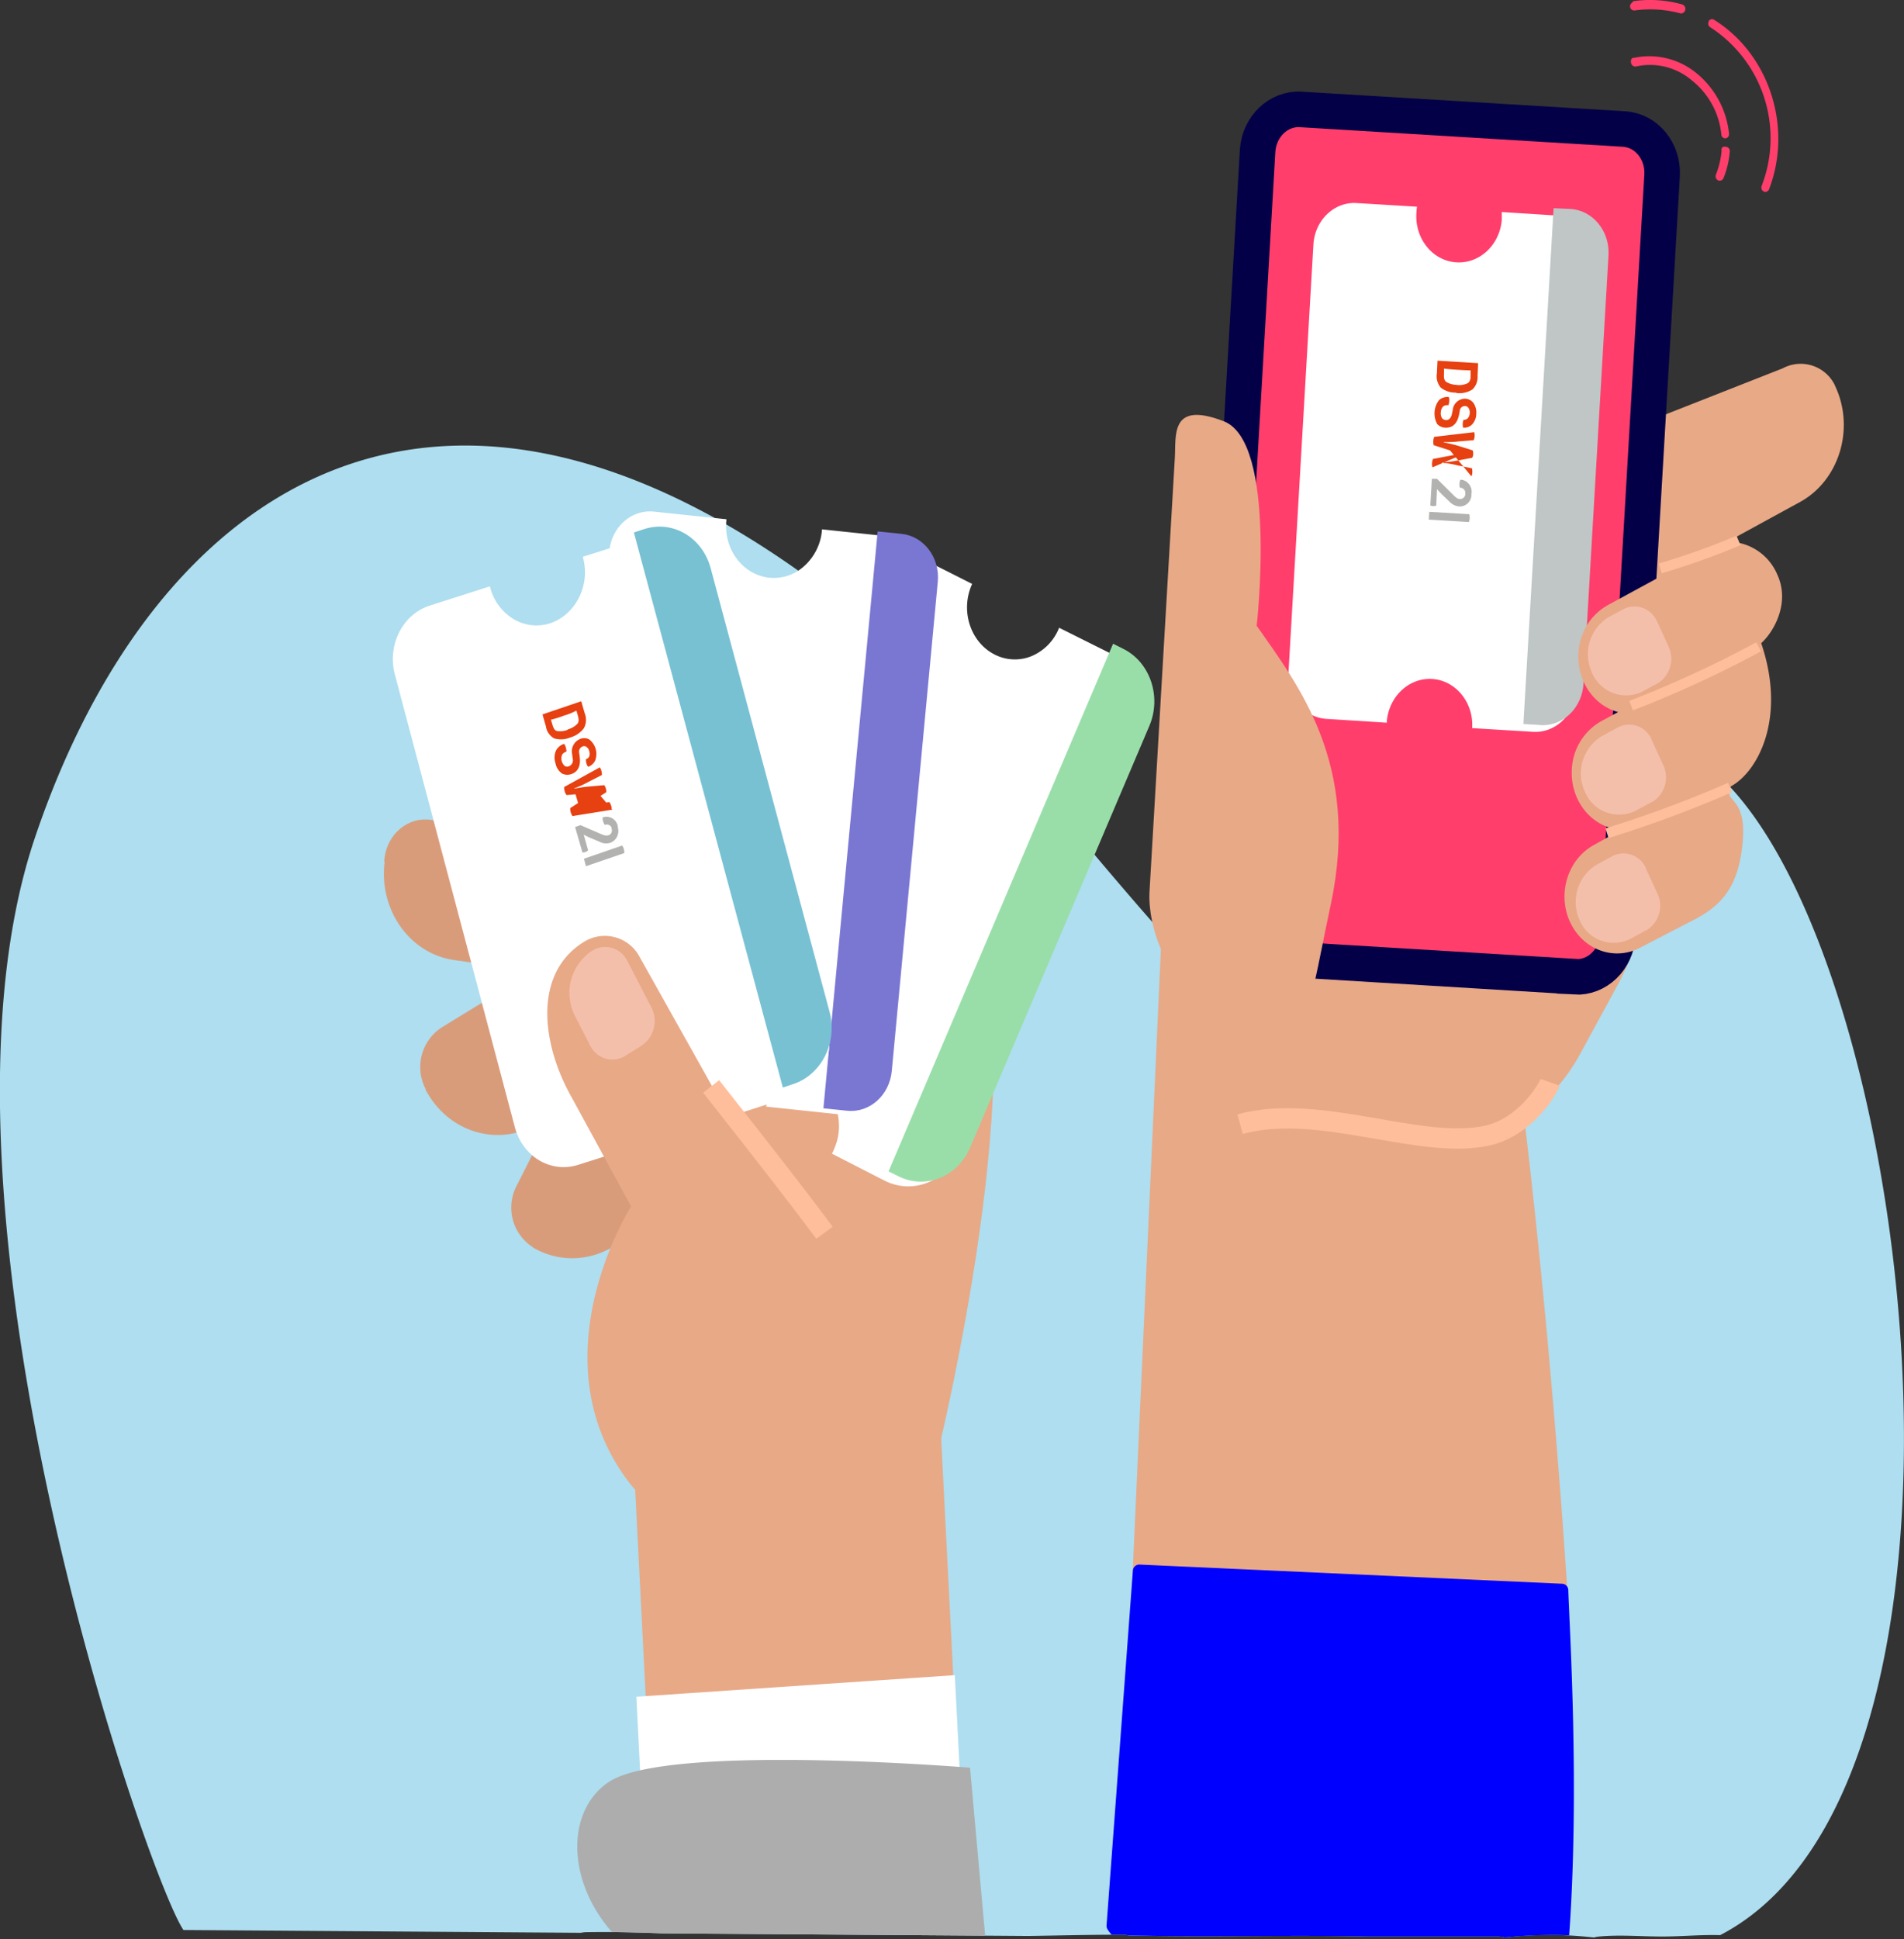
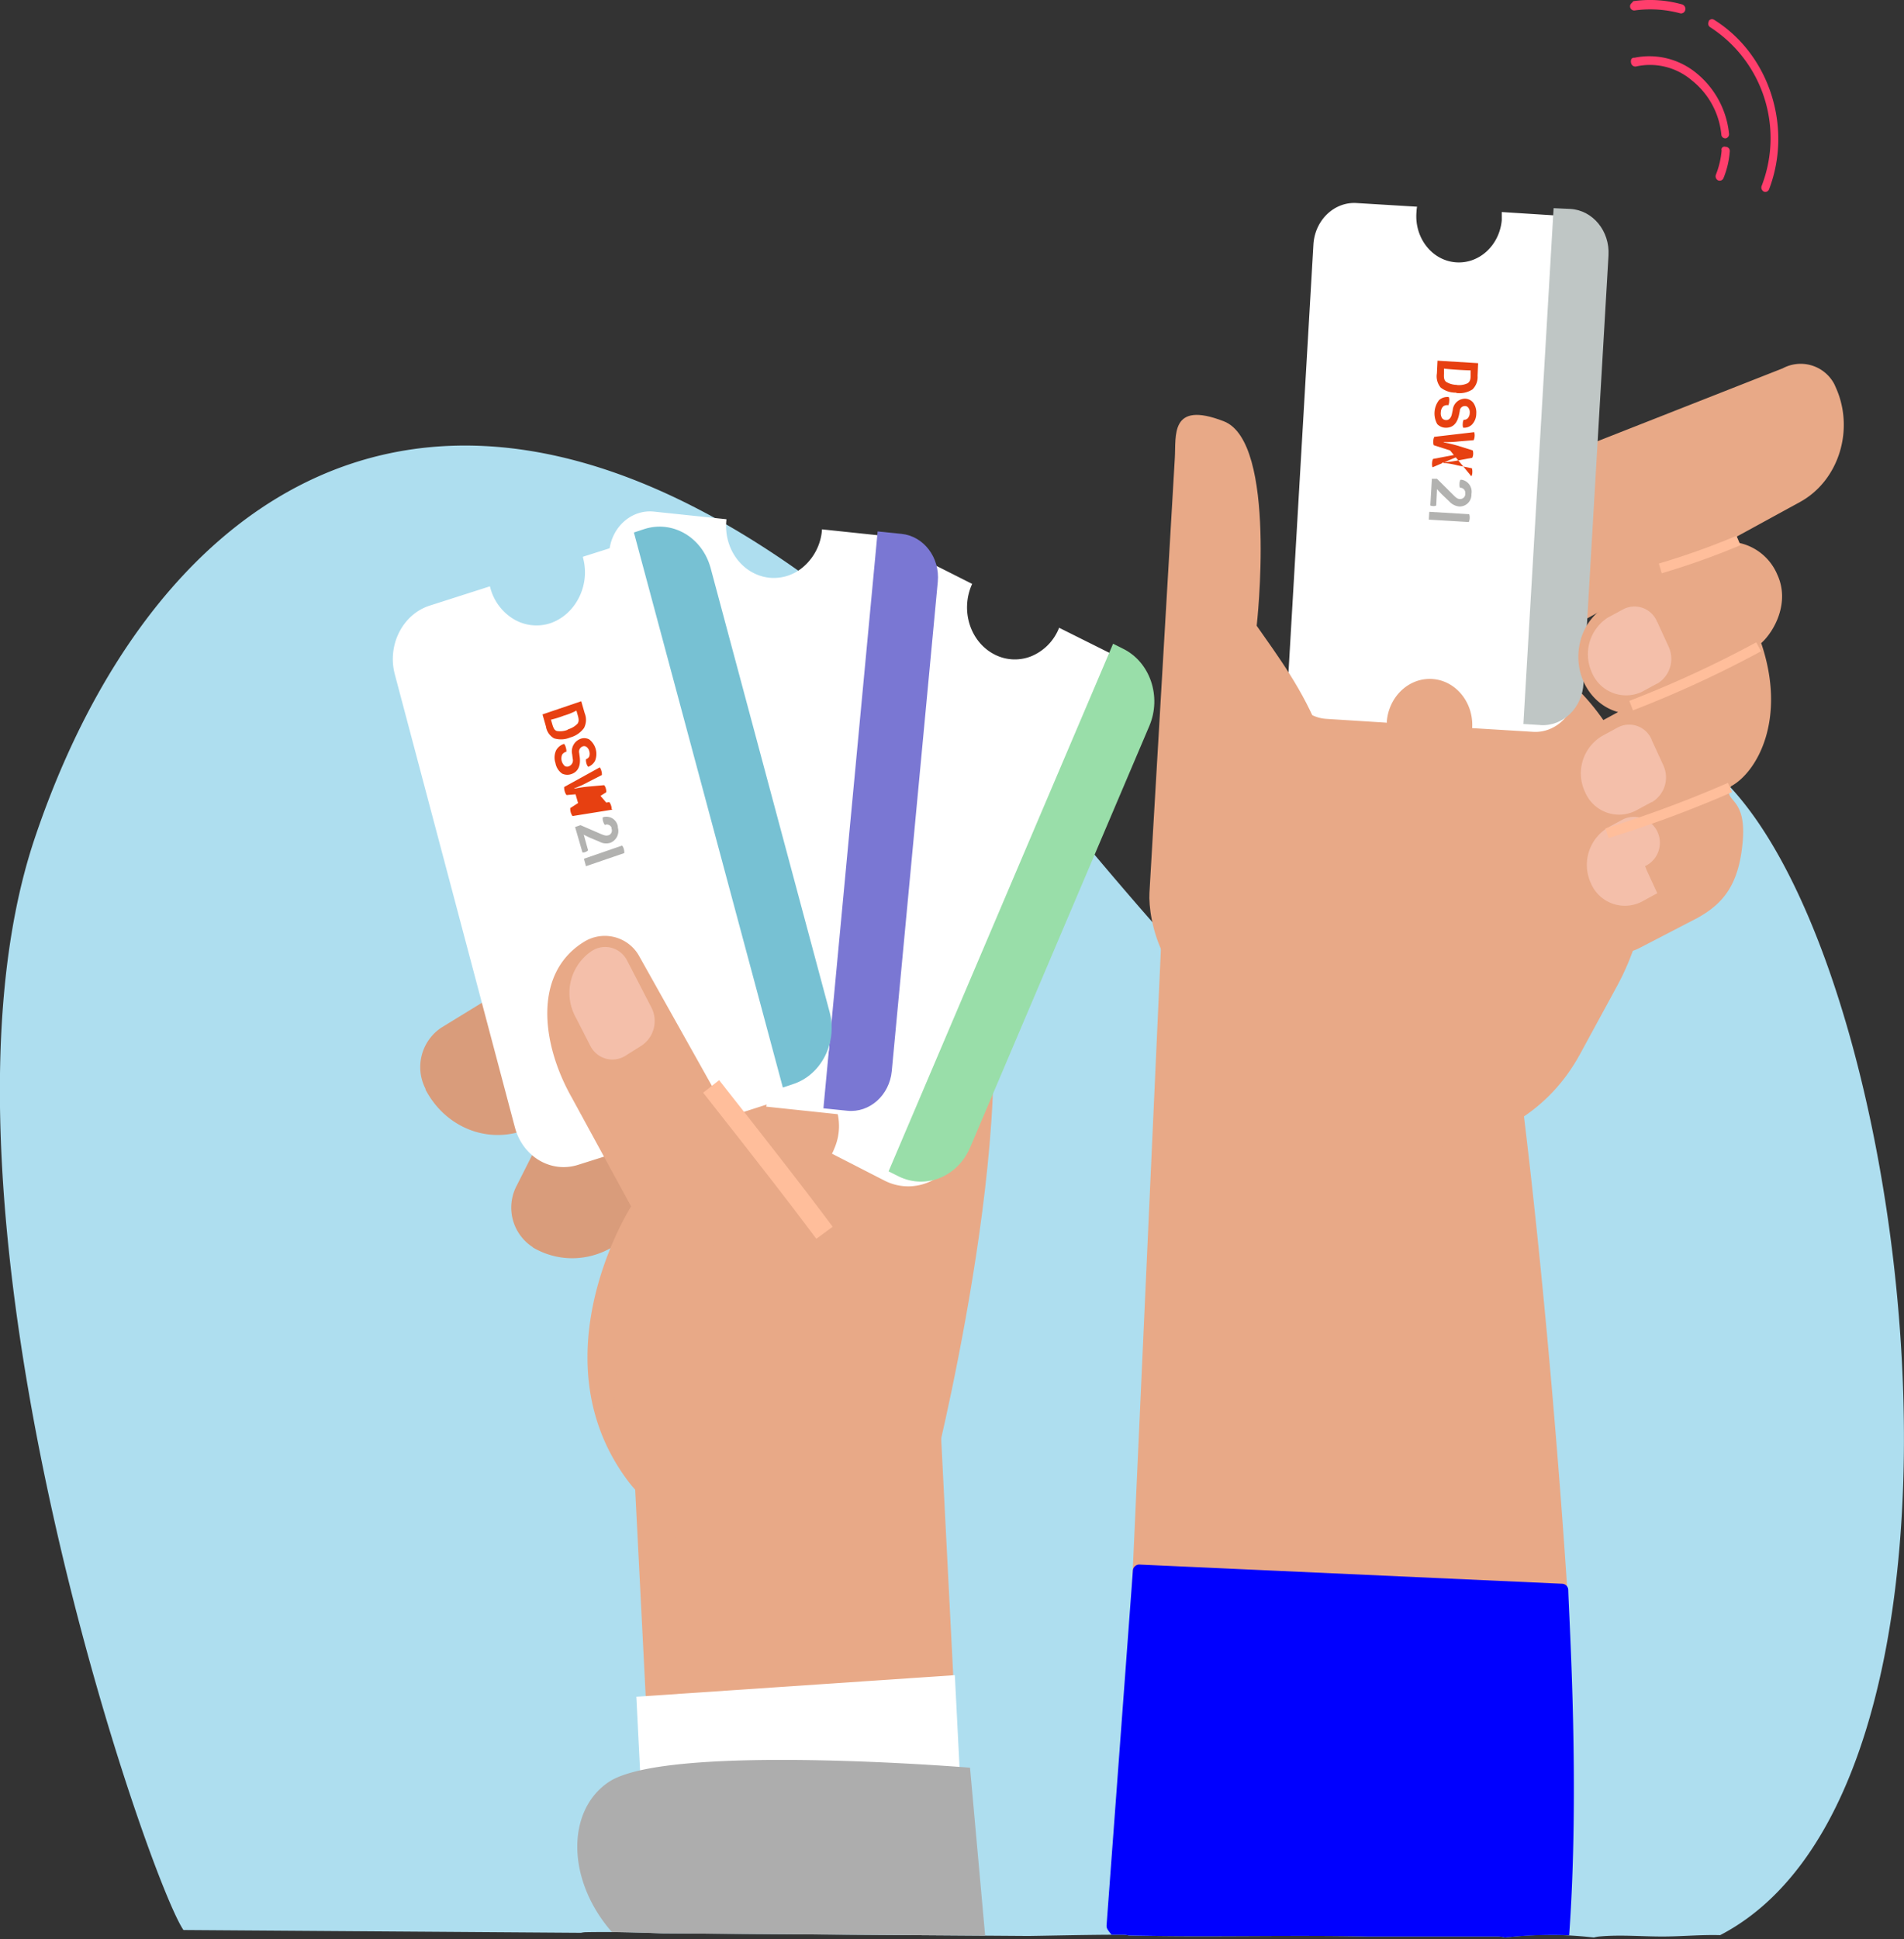
<svg xmlns="http://www.w3.org/2000/svg" id="Ebene_1" data-name="Ebene 1" viewBox="0 0 374.94 381.69">
  <rect x="0" y="0" width="374.94" height="381.69" fill="#333333" stroke="none" />
  <defs>
    <style>.cls-1,.cls-18,.cls-19{fill:none;}.cls-2{clip-path:url(#clip-path);}.cls-3{fill:#aedeef;}.cls-4{fill:#e8a987;}.cls-5{fill:#fff;}.cls-6{fill:#d99c7b;}.cls-7{fill:#99dea9;}.cls-8{fill:#7a77d3;}.cls-9{fill:#77c1d3;}.cls-10{fill:#ffd6ce;opacity:0.5;isolation:isolate;}.cls-11{fill:blue;}.cls-12{fill:#adadad;}.cls-13,.cls-20{fill:#ff3e6c;}.cls-13{stroke:#030047;stroke-width:7px;}.cls-14{fill:#bfc6c5;}.cls-15,.cls-16{fill:#e74011;}.cls-15{fill-rule:evenodd;}.cls-17{fill:#b2b2b0;}.cls-18,.cls-19{stroke:#ffbe9b;}.cls-18{stroke-width:4px;}.cls-19{stroke-width:2px;}</style>
    <clipPath id="clip-path" transform="translate(6.83 -3.49)">
      <polygon class="cls-1" points="-44.97 -43.14 451.86 -20.6 430.75 386.24 -66.95 382.73 -44.97 -43.14" />
    </clipPath>
  </defs>
  <g class="cls-2">
    <g id="Gruppe_maskieren_15" data-name="Gruppe maskieren 15">
      <g id="Gruppe_2151" data-name="Gruppe 2151">
        <g id="Gruppe_1297" data-name="Gruppe 1297">
          <path class="cls-3" d="M309.07,150.52c-53.26,21.5,4.19,145.65-101.25,20.16S27.49,86.77,0,168.53c-24.61,73.25,24.61,211.24,29.74,215.41-1,.35,32,.52,76.37.67a4.57,4.57,0,0,1,2.43-.77c10.07-.18,20.16.5,30.26.88l40.79.12h3.27c.66,0,1.34-.09,1.82-.09h2.58a4.75,4.75,0,0,1,.94-.1c8.67,0,17.32-.33,26-.31a5.58,5.58,0,0,1,1.26.15c15.72.36,31.44-.12,47.15.2h25.47a5.55,5.55,0,0,1,1.46.19,77.14,77.14,0,0,1,17.45,0h.08a5.64,5.64,0,0,1,1-.19c4.1-.38,8.32,0,12.45,0,3.84,0,7.58-.38,11.39-.27C399.33,349.42,361.31,129.43,309.07,150.52Z" transform="translate(6.83 -3.49)" />
          <g id="Gruppe_1290" data-name="Gruppe 1290">
            <path id="Rechteck_664" data-name="Rechteck 664" class="cls-4" d="M119.79,247.86l52.56-3.5a4.08,4.08,0,0,1,4.21,4v.08l4.29,84.26a4.26,4.26,0,0,1-3.77,4.61l-52.58,3.55a4.09,4.09,0,0,1-4.21-4v-.08L116,252.48A4.27,4.27,0,0,1,119.79,247.86Z" transform="translate(6.83 -3.49)" />
            <polygon id="Rechteck_665" data-name="Rechteck 665" class="cls-5" points="125.31 334 188.03 329.75 189.87 365.9 127.14 370.15 125.31 334" />
            <path id="Pfad_601" data-name="Pfad 601" class="cls-6" d="M77,217.89h0a9.33,9.33,0,0,1,3.11-12.13h0l52.38-32.1a8.81,8.81,0,0,1,12.12,2.93,6.66,6.66,0,0,1,.45.83h0l3,5.8a10.52,10.52,0,0,1-3.61,13.66h0L99.28,224.59c-7.92,4.86-17.93,1.83-22.35-6.68h0Z" transform="translate(6.83 -3.49)" />
            <path id="Pfad_602" data-name="Pfad 602" class="cls-6" d="M98.1,249a9.26,9.26,0,0,1-3.24-12h0l31.83-63c2.46-4.86,8.07-6.68,12.54-4.06h0l5.4,3.17a10.43,10.43,0,0,1,3.65,13.59l-27.89,55.12c-4.36,8.64-14.33,11.87-22.27,7.24Z" transform="translate(6.83 -3.49)" />
            <path id="Pfad_603" data-name="Pfad 603" class="cls-6" d="M120.46,257.09h0A9.27,9.27,0,0,1,117.23,245l20.1-39.81c2.46-4.87,8.06-6.68,12.55-4h0l5.39,3.18c4.48,2.63,6.11,8.7,3.65,13.57h0l-16.14,32c-4.36,8.65-14.34,11.87-22.29,7.23h-.06Z" transform="translate(6.83 -3.49)" />
            <path id="Pfad_604" data-name="Pfad 604" class="cls-4" d="M117.51,163.72s52.49-4,66.44,20.38-6.38,106.53-6.38,106.53l-38.51,8.79Z" transform="translate(6.83 -3.49)" />
-             <path id="Rechteck_666" data-name="Rechteck 666" class="cls-6" d="M68.81,173.05l.09-.71c.6-4.74,4.64-8.09,9.07-7.47h0l66.91,9.45c4.93.68,8.37,5.58,7.69,10.92h0l-.91,7.15c-.68,5.35-5.22,9.11-10.15,8.42l-58.92-8.34c-8.75-1.23-14.91-9.93-13.67-19.43Z" transform="translate(6.83 -3.49)" />
            <g id="Gruppe_1287" data-name="Gruppe 1287">
              <path id="Differenzmenge_35-2" data-name="Differenzmenge 35-2" class="cls-5" d="M140,222.06l-10.34-5.16c-5.45-2.78-7.87-9.8-5.33-15.78h0l35.39-82c2.58-6,9.13-8.59,14.63-5.86h0l10.26,5.17-.08.18c-2.26,5.17-.25,11.31,4.5,13.72a8.71,8.71,0,0,0,7.25.33,10,10,0,0,0,5.38-5.41l.07-.19,10.42,5.2c5.51,2.75,7.91,9.83,5.29,15.81h0l-35.37,82c-2.59,6-9.13,8.6-14.64,5.86h0L157,230.59a7.4,7.4,0,0,0,.46-1c2.26-5.16.25-11.3-4.5-13.71a8.61,8.61,0,0,0-7.24-.33,10,10,0,0,0-5.4,5.46,8.48,8.48,0,0,0-.39,1Z" transform="translate(6.83 -3.49)" />
              <path id="Pfad_605" data-name="Pfad 605" class="cls-7" d="M212.36,130.21l2,1c5.29,2.62,7.59,9.4,5.15,15.16l-35.3,83c-2.45,5.76-8.71,8.31-14.06,5.7h0l-2-1Z" transform="translate(6.83 -3.49)" />
            </g>
            <g id="Gruppe_1288" data-name="Gruppe 1288">
              <path id="Differenzmenge_36-2" data-name="Differenzmenge 36-2" class="cls-5" d="M125.28,219.39,111,217.89c-4.4-.45-7.6-4.69-7.14-9.46h0L113.15,112c.45-4.77,4.39-8.26,8.78-7.8h0l14.28,1.5v.19c-.58,5.68,3.19,10.73,8.42,11.32a8.86,8.86,0,0,0,6.94-2.32,10.65,10.65,0,0,0,3.46-7v-.2l14.43,1.52c4.39.45,7.59,4.69,7.14,9.45h0l-9.28,96.41c-.47,4.77-4.4,8.25-8.79,7.79h0l-14.47-1.53c.06-.35.12-.72.16-1.07.56-5.67-3.21-10.73-8.43-11.32a8.93,8.93,0,0,0-7,2.33,10.78,10.78,0,0,0-3.45,7,7.79,7.79,0,0,0,0,1.08Z" transform="translate(6.83 -3.49)" />
              <path id="Rechteck_669" data-name="Rechteck 669" class="cls-8" d="M166,108.1l4.69.48c4.4.45,7.61,4.68,7.15,9.44h0l-9.06,96.31c-.45,4.76-4.37,8.26-8.76,7.81l-4.7-.48h0L166,108.1Z" transform="translate(6.83 -3.49)" />
            </g>
            <g id="Gruppe_1289" data-name="Gruppe 1289">
              <path id="Differenzmenge_37-2" data-name="Differenzmenge 37-2" class="cls-5" d="M119,229l-12,3.79c-5.34,1.69-10.89-1.6-12.43-7.36L70.92,136.24c-1.53-5.75,1.52-11.79,6.82-13.52l11.9-3.81.06.2a10.23,10.23,0,0,0,4.55,6.21,8.75,8.75,0,0,0,7.23.87c5-1.67,8-7.45,6.49-12.94v-.17l12-3.8c5.34-1.7,10.92,1.59,12.45,7.37l23.67,89.12c1.52,5.77-1.55,11.83-6.89,13.53l-12.14,3.89a11.09,11.09,0,0,0-4.8-7.33,8.79,8.79,0,0,0-7.23-.86c-5.07,1.66-8,7.45-6.48,12.94C118.69,228.2,118.8,228.58,119,229Z" transform="translate(6.83 -3.49)" />
              <path id="Pfad_606" data-name="Pfad 606" class="cls-9" d="M118,108.31l2-.66c5.59-1.83,11.45,1.59,13.1,7.63h0l23.43,87.39c1.62,6-1.6,12.42-7.2,14.23l-2,.67Z" transform="translate(6.83 -3.49)" />
            </g>
            <path id="Pfad_607" data-name="Pfad 607" class="cls-4" d="M107.76,189.15,108,189a7.75,7.75,0,0,1,10.74,2.2c.14.22.27.44.4.68h0l45.6,81.34c2.61,4.65-30.11,45.91-48.09,21.55s.8-53.8.8-53.8L105.74,219.5C99.89,209.16,98.13,195.5,107.76,189.15Z" transform="translate(6.83 -3.49)" />
            <path id="Pfad_608" data-name="Pfad 608" class="cls-10" d="M109.81,190.62a4.83,4.83,0,0,1,6.66,1.61c.09.15.17.3.25.45h0l4.74,9.16a5.82,5.82,0,0,1-2,7.51l-3.18,2a4.84,4.84,0,0,1-6.65-1.61c-.09-.14-.17-.3-.25-.45h0l-2.94-5.74A9.92,9.92,0,0,1,109.81,190.62Z" transform="translate(6.83 -3.49)" />
            <path id="Pfad_609" data-name="Pfad 609" class="cls-4" d="M129.73,250.9l3.09-1.86c14.55-9,33-3.63,41.26,12.06h0l.39.77c8.09,15.83,2.77,35.85-11.88,44.75l-3.09,1.84c-14.57,9-33,3.62-41.28-12.1h0l-.4-.77C109.76,279.78,115.09,259.79,129.73,250.9Z" transform="translate(6.83 -3.49)" />
          </g>
          <path id="Pfad_610" data-name="Pfad 610" class="cls-4" d="M284.29,330.11,219.15,325a3.75,3.75,0,0,1-3.29-4.16h0L222.38,177c.16-2.16,6.59-10.7,8.57-10.55l65.13,5.19c2,.16,3.29,4.16,3.29,4.16s-24.45-58.23-13.73-3.13,16.25,145.16,16.25,145.16S286.27,330.31,284.29,330.11Z" transform="translate(6.83 -3.49)" />
          <path class="cls-11" d="M302,316.51a1.27,1.27,0,0,0-1.15-1.26l-83.32-3.78a1.26,1.26,0,0,0-1.27,1.21l-5.18,69.79a1.36,1.36,0,0,0,.27.93c.16.25.4.56.7.94l.15,0h2a5.5,5.5,0,0,1,1.25.14c15.71.37,31.44-.11,47.15.21h25.48a5.34,5.34,0,0,1,1.44.19,90.16,90.16,0,0,1,12.65-.43C304.28,355.39,302.16,322.6,302,316.51Z" transform="translate(6.83 -3.49)" />
          <path class="cls-12" d="M181,384.89c.74.09,2.66-.13,3.7-.13h2.49l-3-33.3s-60-4.93-71.26,2.89c-8.23,5.65-8.22,19.21.74,29.47,11.22.11,22.46,1,33.69,1.11l9.49.09c7-.2,14-.08,21,.16A6.65,6.65,0,0,1,181,384.89Z" transform="translate(6.83 -3.49)" />
          <path id="Pfad_613" data-name="Pfad 613" class="cls-4" d="M296.16,133c-20.65-13.2-47.39-5.68-59.71,16.8h0l-7.39,13.51c-12.21,22.49-8.1,44.51,12.69,57.67s50.36,12.48,62.57-10l7.34-13.49C323.83,175,316.91,146.09,296.16,133Z" transform="translate(6.83 -3.49)" />
          <path id="Pfad_614" data-name="Pfad 614" class="cls-4" d="M282,127.61l-2.6-5.66c-2.14-4.68-8.92-16.3-4.58-18.65L344.22,76A7.48,7.48,0,0,1,354.33,79c.11.21.21.43.3.65h0c3.82,8.31.67,18.46-7,22.66l-53.93,29.48a8.4,8.4,0,0,1-11.37-3.44c-.13-.25-.25-.5-.36-.76h0Z" transform="translate(6.83 -3.49)" />
          <g id="Gruppe_1291" data-name="Gruppe 1291">
-             <path id="Differenzmenge_38-2" data-name="Differenzmenge 38-2" class="cls-13" d="M303.27,195.74l-63.68-3.87c-4.41-.26-7.76-4.35-7.48-9.13h0l8.71-149.53c.28-4.77,4.08-8.44,8.49-8.18h0L313,28.89c4.41.28,7.75,4.38,7.47,9.15h0l-8.72,149.57c-.28,4.78-4.08,8.43-8.48,8.17Z" transform="translate(6.83 -3.49)" />
-           </g>
+             </g>
          <g id="Gruppe_1292" data-name="Gruppe 1292">
            <path id="Differenzmenge_39-2" data-name="Differenzmenge 39-2" class="cls-5" d="M266.26,145.75,254.38,145c-4.4-.26-7.76-4.36-7.48-9.13h0l4.91-84.24c.28-4.78,4.08-8.44,8.49-8.17h0l11.92.72a6.65,6.65,0,0,0-.11,1c-.45,5,2.91,9.47,7.57,9.93s8.76-3.25,9.22-8.27V45.23L301,46c4.41.27,7.76,4.35,7.48,9.14h0l-4.91,84.23c-.28,4.79-4.08,8.44-8.49,8.18h0l-12-.73v-.16c.24-5-3.34-9.3-8-9.52-4.49-.21-8.37,3.44-8.81,8.3v.35Z" transform="translate(6.83 -3.49)" />
            <path id="Rechteck_673" data-name="Rechteck 673" class="cls-14" d="M296.48,146.21l-3.32-.2h0l5.95-101.54h0l3.33.15c4.41.28,7.76,4.36,7.48,9.15h0L305,138c-.24,4.79-4,8.48-8.44,8.23Z" transform="translate(6.83 -3.49)" />
          </g>
          <path id="Pfad_615" data-name="Pfad 615" class="cls-4" d="M234.14,86.41c-10.6-4.1-9.36,2.84-9.62,7.22l-5,85.64c-.28,4.89,2.31,20.85,17.68,22.68s12.18,7.11,18.05-20.52-6.46-43.07-14.61-54.76C240.64,126.67,244.76,90.47,234.14,86.41Z" transform="translate(6.83 -3.49)" />
          <g id="Logo">
            <path id="Pfad_616" data-name="Pfad 616" class="cls-15" d="M105.46,148.66a5,5,0,0,0,2.72-1.87,3.5,3.5,0,0,0,.13-2.9l-.68-2.36L100,144.12l.68,2.38a3.22,3.22,0,0,0,1.6,2.33,4.64,4.64,0,0,0,3.2-.18Zm-.43-1.54a4,4,0,0,1-2.25.26c-.37-.17-.57-.37-.85-1.31l-.27-.91h0a20,20,0,0,0,2.53-.79,13,13,0,0,0,2.49-1h0l.26.91c.27.93.2,1.23,0,1.62a4.15,4.15,0,0,1-2,1.18Z" transform="translate(6.83 -3.49)" />
            <path id="Pfad_617" data-name="Pfad 617" class="cls-16" d="M105.73,155.85c1.1-.39,1.82-1.37,1.61-3.27l-.11-.84a1.11,1.11,0,0,1,.71-1.33h0a.82.82,0,0,1,.73.11,1.43,1.43,0,0,1,.53.81,1.63,1.63,0,0,1,0,1.09,1.07,1.07,0,0,1-.64.52,2.22,2.22,0,0,0,.09.81,1.68,1.68,0,0,0,.35.69,2.54,2.54,0,0,0,1.35-1.19,3.62,3.62,0,0,0-1.17-4.22,2.1,2.1,0,0,0-1.75-.08,2.62,2.62,0,0,0-1.59,3l.11.9a1.24,1.24,0,0,1-.68,1.45.93.93,0,0,1-.86,0,2,2,0,0,1-.54-2.27,1.39,1.39,0,0,1,.83-.57,2.06,2.06,0,0,0-.11-.82,1.65,1.65,0,0,0-.34-.72,2.7,2.7,0,0,0-1.58,1.29,3.43,3.43,0,0,0-.12,2.48,3.21,3.21,0,0,0,1.31,2.08A2.37,2.37,0,0,0,105.73,155.85Z" transform="translate(6.83 -3.49)" />
            <path id="Pfad_618" data-name="Pfad 618" class="cls-16" d="M113.59,162.87a1.79,1.79,0,0,0-.07-.76,2.24,2.24,0,0,0-.37-.74l-2.86.55a17.33,17.33,0,0,0-3,.71m0-.07A27.82,27.82,0,0,0,110.1,161l2.44-1.55a1.69,1.69,0,0,0-.07-.74,1.64,1.64,0,0,0-.33-.66l-2.81.25a25.39,25.39,0,0,0-3.13.46m0-.07a18.71,18.71,0,0,0,2.85-1.29l2.64-1.35a2.13,2.13,0,0,0-.1-.83,1.6,1.6,0,0,0-.32-.67l-7,3.86a2.31,2.31,0,0,0,.1.83,2.13,2.13,0,0,0,.36.76l3.61-.31a14,14,0,0,0,2.4-.39m0,.07a16.32,16.32,0,0,0-2.17,1.19l-3.1,2a2.33,2.33,0,0,0,.09.83,2.12,2.12,0,0,0,.36.74l7.83-1.26Z" transform="translate(6.83 -3.49)" />
            <path id="Pfad_619" data-name="Pfad 619" class="cls-17" d="M107.75,171.29a1.21,1.21,0,0,0,.65-.07,1.25,1.25,0,0,0,.58-.35l-.86-3.08h0a14.23,14.23,0,0,0,1.57.75l1.51.63a2.74,2.74,0,0,0,2.17.22,2.49,2.49,0,0,0,1.47-3v-.18a2.27,2.27,0,0,0-2.59-1.92h-.08l-.33.11a2.43,2.43,0,0,0,.43,1.48,1,1,0,0,1,1.32.51l0,.1v.1a1,1,0,0,1-.54,1.31H113c-.37.12-.66.12-1.52-.25l-4-1.73-1.06.37,1.45,5Z" transform="translate(6.83 -3.49)" />
            <path id="Pfad_620" data-name="Pfad 620" class="cls-17" d="M108.56,174l7.54-2.58a2.31,2.31,0,0,0-.08-.79,1.79,1.79,0,0,0-.34-.69l-7.52,2.59Z" transform="translate(6.83 -3.49)" />
          </g>
          <g id="Logo-2">
            <path id="Pfad_621" data-name="Pfad 621" class="cls-15" d="M280,80.85a4.69,4.69,0,0,0,3.14-.71,3.41,3.41,0,0,0,1-2.68l.11-2.48-8-.49-.12,2.5a3.48,3.48,0,0,0,.74,2.79,4.75,4.75,0,0,0,3,1Zm.07-1.6a4.14,4.14,0,0,1-2.17-.62c-.3-.33-.43-.58-.38-1.58v-1h0s.87.12,2.62.23,2.61.12,2.63.12h0v1c0,1-.22,1.23-.55,1.51a4,4,0,0,1-2.22.36Z" transform="translate(6.83 -3.49)" />
            <path id="Pfad_622" data-name="Pfad 622" class="cls-16" d="M277.89,87.69c1.14,0,2.14-.57,2.57-2.44l.17-.83a1,1,0,0,1,1-1h.08a.82.82,0,0,1,.65.39,1.47,1.47,0,0,1,.23,1,1.52,1.52,0,0,1-.43,1.06,1,1,0,0,1-.76.25,1.84,1.84,0,0,0-.18.8,1.8,1.8,0,0,0,.08.76A2.22,2.22,0,0,0,283,87.1a3.08,3.08,0,0,0,.88-2.13,3.33,3.33,0,0,0-.58-2.19,2.14,2.14,0,0,0-1.58-.81,2.44,2.44,0,0,0-2.47,2.23l-.19.88c-.19.79-.66,1.13-1.12,1.1a1,1,0,0,1-.79-.37,1.73,1.73,0,0,1-.25-1.17,1.67,1.67,0,0,1,.48-1.16,1.3,1.3,0,0,1,1-.22,2,2,0,0,0,.17-.81,1.68,1.68,0,0,0-.08-.8,2.47,2.47,0,0,0-1.91.59,4.31,4.31,0,0,0-.36,4.74A2.39,2.39,0,0,0,277.89,87.69Z" transform="translate(6.83 -3.49)" />
            <path id="Pfad_623" data-name="Pfad 623" class="cls-16" d="M282.92,97.25a1.58,1.58,0,0,0,.18-.73,2.44,2.44,0,0,0-.08-.85l-2.86-.58a16.33,16.33,0,0,0-3-.49.09.09,0,0,1,0-.07,27.78,27.78,0,0,0,3.14-.4l2.79-.53a1.73,1.73,0,0,0,.18-.71,1.84,1.84,0,0,0-.09-.74l-2.71-.85a27.42,27.42,0,0,0-3.07-.74m0-.06a19.79,19.79,0,0,0,3.08-.12l2.89-.24a2.28,2.28,0,0,0,.19-.81,2,2,0,0,0-.09-.77l-7.86.92a2.14,2.14,0,0,0-.19.82,1.94,1.94,0,0,0,.09.83l3.46,1.11a14.71,14.71,0,0,0,2.38.56m0,.08a13.2,13.2,0,0,0-2.42.28l-3.56.67a2.14,2.14,0,0,0-.19.82,2,2,0,0,0,.09.83Z" transform="translate(6.83 -3.49)" />
            <path id="Pfad_624" data-name="Pfad 624" class="cls-17" d="M274.71,102.92a1.18,1.18,0,0,0,.63.18A1.13,1.13,0,0,0,276,103l.15-3.24h0a15,15,0,0,0,1.22,1.3l1.19,1.13a3,3,0,0,0,2,1,2.31,2.31,0,0,0,2.37-2.25h0a1.33,1.33,0,0,0,0-.2,2.4,2.4,0,0,0-1.84-2.8h0a1.3,1.3,0,0,0-.34,0,1.74,1.74,0,0,0-.17.74,2.25,2.25,0,0,0,.08.82,1,1,0,0,1,1.06.94v.28a1,1,0,0,1-.93,1h-.13c-.39,0-.66-.15-1.33-.82l-3.19-3.17h-1l-.31,5.24Z" transform="translate(6.83 -3.49)" />
            <path id="Pfad_625" data-name="Pfad 625" class="cls-17" d="M274.54,105.78l7.87.47a2.21,2.21,0,0,0,.08-1.54l-7.86-.47Z" transform="translate(6.83 -3.49)" />
          </g>
-           <path id="Pfad_626" data-name="Pfad 626" class="cls-18" d="M237.37,224.78c15.66-4.33,35.7,5.28,48.84,2.21,7.16-1.65,11.62-8.75,12.21-10.45" transform="translate(6.83 -3.49)" />
          <path id="Pfad_627" data-name="Pfad 627" class="cls-18" d="M133.21,217.35c6.39,8.14,8.19,10.38,13.76,17.57s8.56,11.24,8.56,11.24" transform="translate(6.83 -3.49)" />
          <path id="Pfad_628" data-name="Pfad 628" class="cls-4" d="M302.35,185c-2.56-5.56-.47-12.35,4.69-15.17l5.38-3c-5.75-.36-10.1-5.71-9.72-11.95a11.45,11.45,0,0,1,5.75-9.4l3.36-1.82c-5.58-1.52-8.93-7.64-7.5-13.69a11.24,11.24,0,0,1,5.45-7.35l17.39-9.45c1.69-.92,5.54-3.13,7.3-3a10.58,10.58,0,0,1,8.71,6.43c2.57,5.55-.68,11.28-3.17,13.49,5.06,14.93-.78,25.36-5.93,28.17-1.79,3.17,3,1.74,2.31,10.59s-3.91,12.58-9.05,15.4l-11,5.7c-5.12,2.81-11.36.61-13.95-4.93h0Z" transform="translate(6.83 -3.49)" />
          <path id="Pfad_629" data-name="Pfad 629" class="cls-10" d="M318.45,149.21l2.24,4.87a5.66,5.66,0,0,1-2.2,7.3h-.08l-3,1.62a7.25,7.25,0,0,1-9.82-3c-.11-.21-.22-.43-.31-.65a8.56,8.56,0,0,1,3.41-11l3-1.63a4.8,4.8,0,0,1,6.51,1.91,3.42,3.42,0,0,1,.21.43v.07Z" transform="translate(6.83 -3.49)" />
          <path id="Pfad_630" data-name="Pfad 630" class="cls-10" d="M319.51,125.89l2.24,4.87a5.7,5.7,0,0,1-2.22,7.3h-.06l-3,1.63a7.31,7.31,0,0,1-9.71-3.55,6.57,6.57,0,0,1-.26-.61,8.6,8.6,0,0,1,3.24-10.44l3-1.62a4.79,4.79,0,0,1,6.51,1.91,3.42,3.42,0,0,1,.21.43v.06Z" transform="translate(6.83 -3.49)" />
-           <path id="Pfad_631" data-name="Pfad 631" class="cls-10" d="M317.3,174.48l2.24,4.87a5.66,5.66,0,0,1-2.2,7.3h-.08l-3,1.64a7.27,7.27,0,0,1-9.79-3.16c-.1-.21-.2-.42-.29-.64a8.59,8.59,0,0,1,3.41-10.79l3-1.63A4.8,4.8,0,0,1,317.1,174a4.25,4.25,0,0,1,.21.43Z" transform="translate(6.83 -3.49)" />
+           <path id="Pfad_631" data-name="Pfad 631" class="cls-10" d="M317.3,174.48l2.24,4.87h-.08l-3,1.64a7.27,7.27,0,0,1-9.79-3.16c-.1-.21-.2-.42-.29-.64a8.59,8.59,0,0,1,3.41-10.79l3-1.63A4.8,4.8,0,0,1,317.1,174a4.25,4.25,0,0,1,.21.43Z" transform="translate(6.83 -3.49)" />
          <path id="Pfad_632" data-name="Pfad 632" class="cls-19" d="M309.63,167.51a233.7,233.7,0,0,0,24.22-9" transform="translate(6.83 -3.49)" />
          <path id="Pfad_633" data-name="Pfad 633" class="cls-19" d="M314.38,142.39a216.79,216.79,0,0,0,25.11-11.58" transform="translate(6.83 -3.49)" />
          <path id="Pfad_634" data-name="Pfad 634" class="cls-19" d="M320.12,115.38a150,150,0,0,0,15.4-5.49" transform="translate(6.83 -3.49)" />
          <g id="Wi-Fi">
            <g id="Gruppe_1293" data-name="Gruppe 1293">
              <path id="Pfad_635" data-name="Pfad 635" class="cls-20" d="M332.2,32.73a.45.45,0,0,0,0,.36,16.86,16.86,0,0,1-1.12,4.76.9.9,0,0,0,.43,1.15.81.81,0,0,0,1.05-.44v0a17.15,17.15,0,0,0,1.24-5.23.83.83,0,0,0-.64-.93H333a.61.61,0,0,0-.79.29.08.08,0,0,1,0,.05Z" transform="translate(6.83 -3.49)" />
            </g>
            <g id="Gruppe_1294" data-name="Gruppe 1294">
              <path id="Pfad_636" data-name="Pfad 636" class="cls-20" d="M314.37,15.27a1.18,1.18,0,0,0,0,.62.84.84,0,0,0,1,.68h0a12.68,12.68,0,0,1,11,2.78,15.53,15.53,0,0,1,5.78,10.72.78.78,0,0,0,.9.64h0a.82.82,0,0,0,.61-.85,17.66,17.66,0,0,0-6.46-12,14.59,14.59,0,0,0-12.18-3A.57.57,0,0,0,314.37,15.27Z" transform="translate(6.83 -3.49)" />
            </g>
            <g id="Gruppe_1295" data-name="Gruppe 1295">
              <path id="Pfad_637" data-name="Pfad 637" class="cls-20" d="M329.65,7.76a.83.83,0,0,0,.3,1.09h0a26,26,0,0,1,10.13,31.23.9.9,0,0,0,.44,1.13.79.79,0,0,0,1-.41l0,0c4.71-12.22.1-26.61-10.8-33.41a.76.76,0,0,0-1.06.23l0,0h0Z" transform="translate(6.83 -3.49)" />
            </g>
            <g id="Gruppe_1296" data-name="Gruppe 1296">
              <path id="Pfad_638" data-name="Pfad 638" class="cls-20" d="M314.26,4.35a.81.81,0,0,0-.09.48.82.82,0,0,0,.86.72,22.54,22.54,0,0,1,9,.56.84.84,0,0,0,1-.63h0a.92.92,0,0,0-.57-1.11,23.4,23.4,0,0,0-9.67-.65C314.69,3.91,314.36,4.16,314.26,4.35Z" transform="translate(6.83 -3.49)" />
            </g>
          </g>
        </g>
      </g>
    </g>
  </g>
</svg>